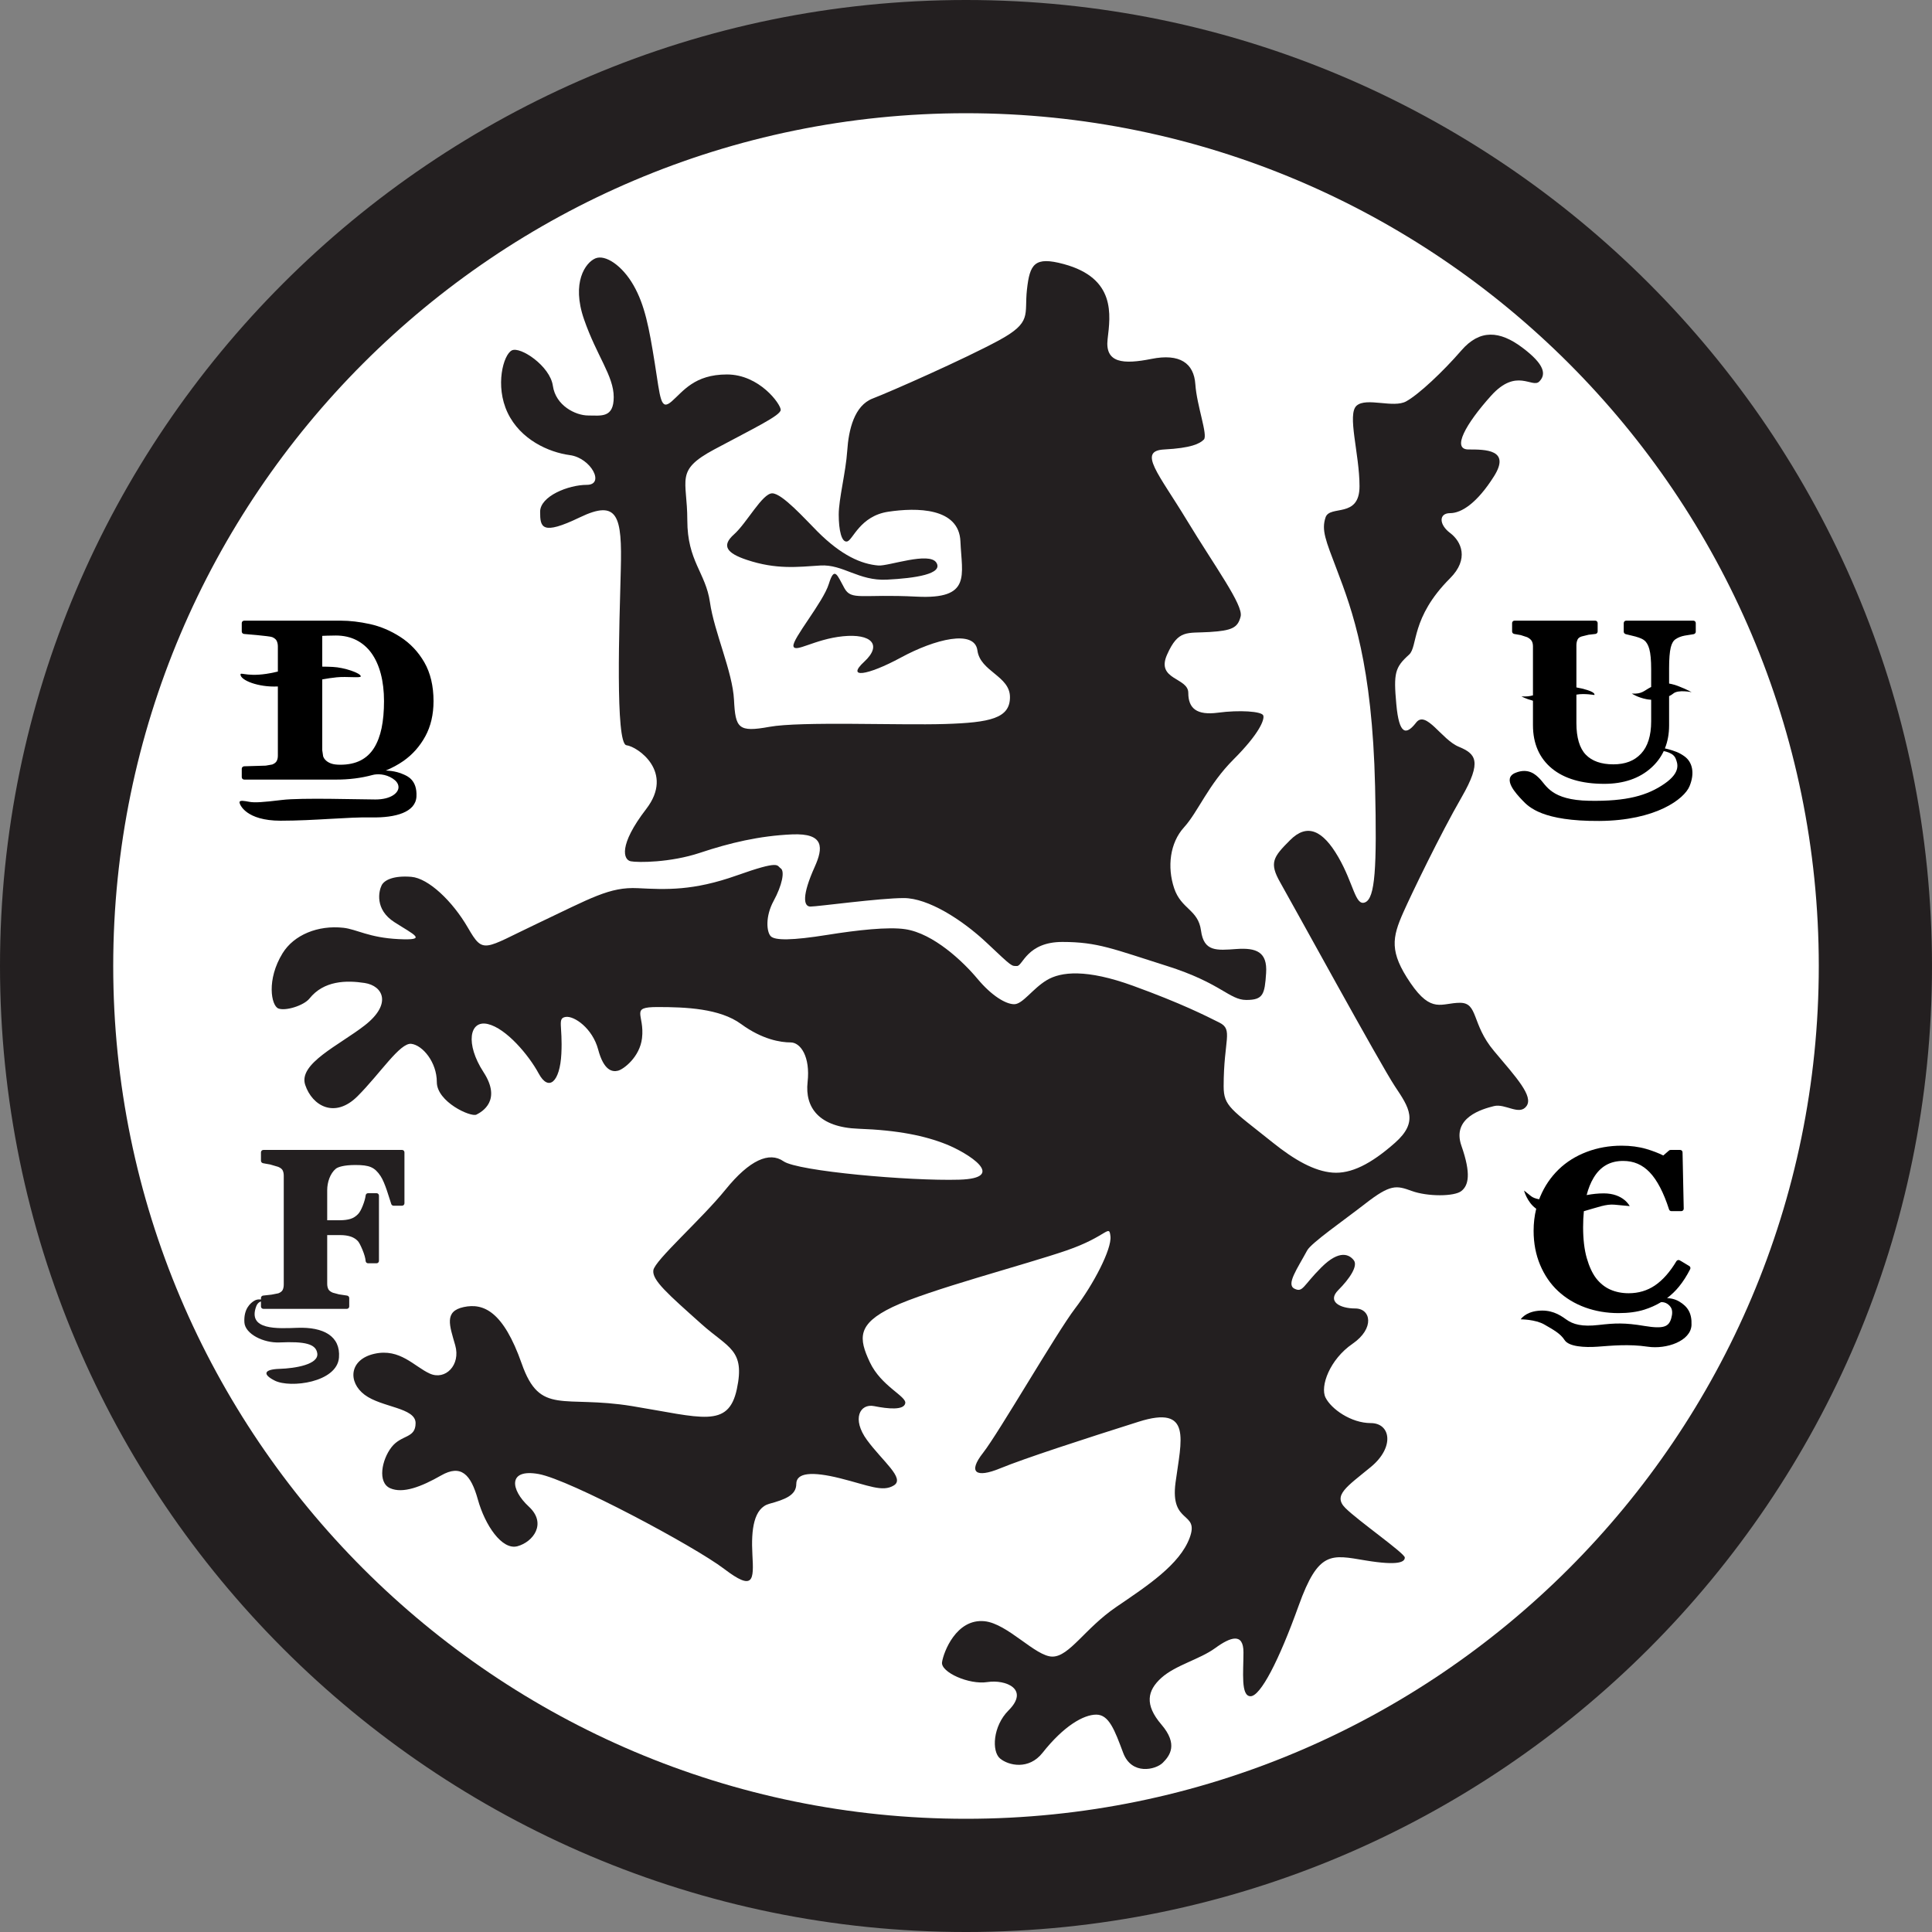
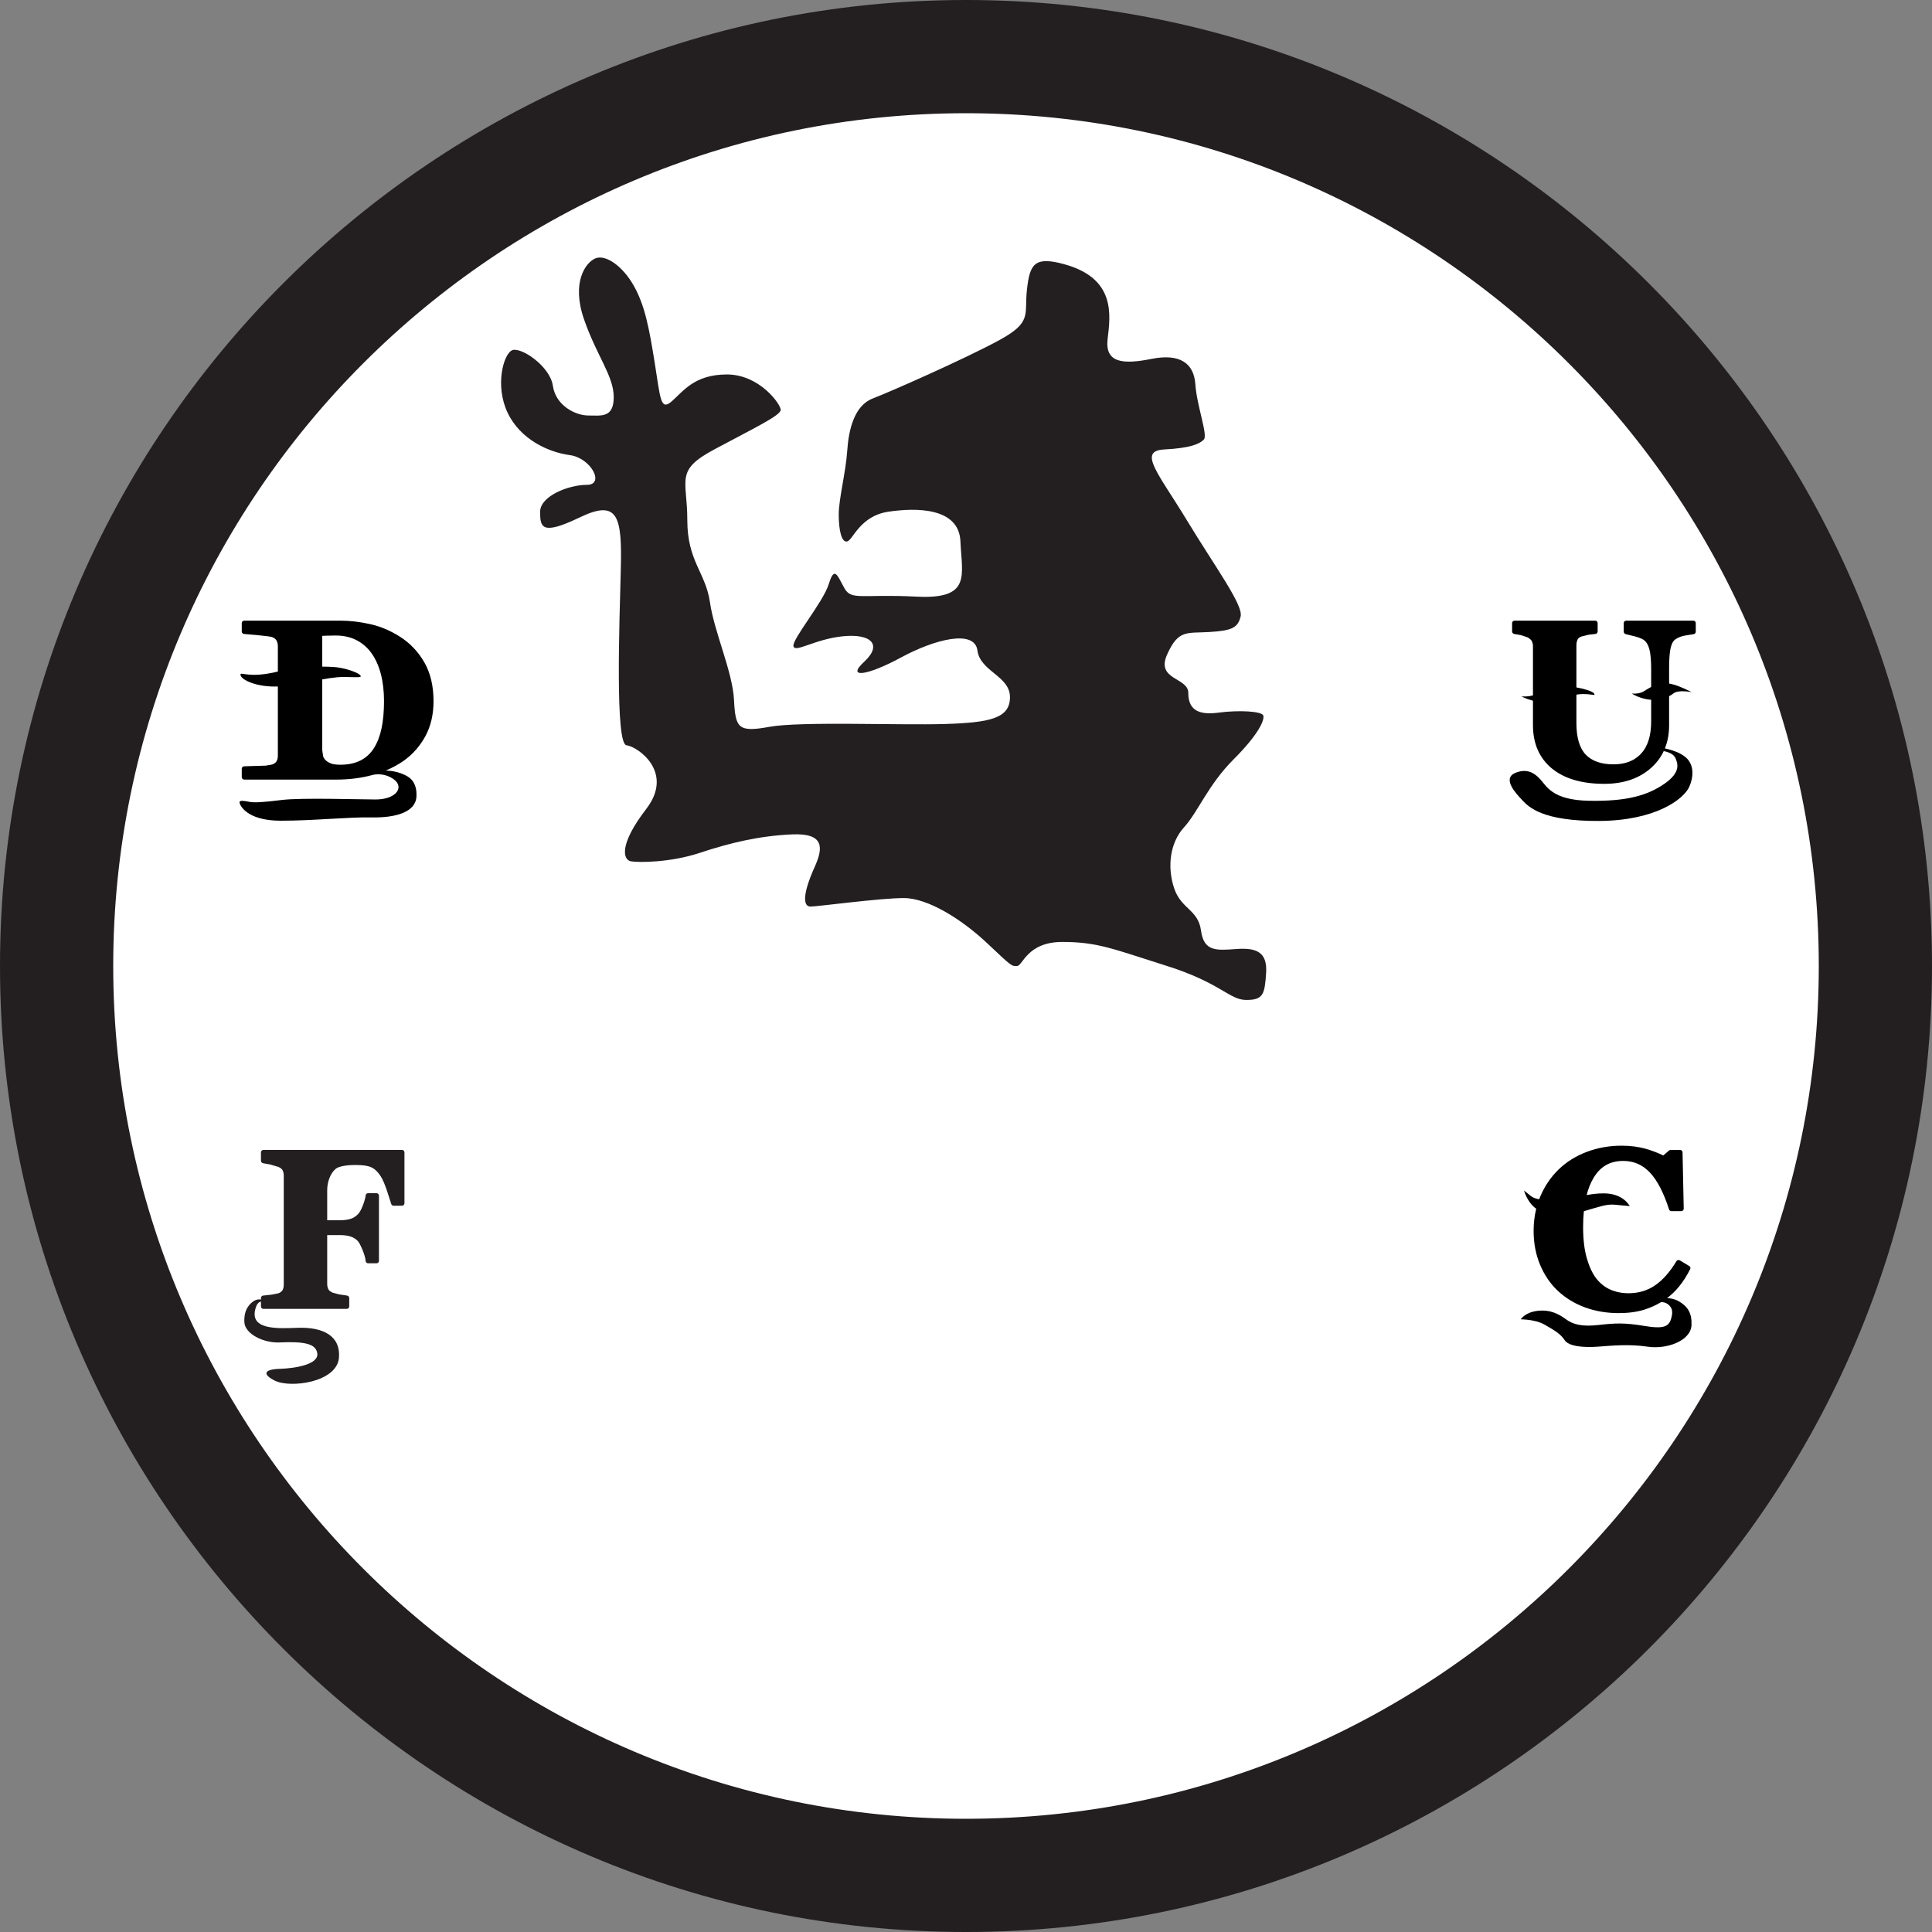
<svg xmlns="http://www.w3.org/2000/svg" width="522.19pt" height="522.19pt" viewBox="0 0 522.19 522.19" version="1.1">
  <rect x="0" y="0" width="522.19" height="522.19" fill="#808080" stroke="none" />
  <g id="surface1">
    <path style=" stroke:none;fill-rule:nonzero;fill:rgb(100%,100%,100%);fill-opacity:1;" d="M 506.891 261.094 C 506.891 396.844 396.844 506.891 261.094 506.891 C 125.344 506.891 15.301 396.844 15.301 261.094 C 15.301 125.344 125.344 15.301 261.094 15.301 C 396.844 15.301 506.891 125.344 506.891 261.094 " />
    <path style=" stroke:none;fill-rule:nonzero;fill:rgb(13.699%,12.199%,12.5%);fill-opacity:1;" d="M 0 261.094 C 0 405.062 117.129 522.191 261.094 522.191 C 405.062 522.191 522.188 405.062 522.188 261.094 C 522.188 117.129 405.062 0 261.094 0 C 117.129 0 0 117.129 0 261.094 M 30.602 261.094 C 30.602 134 133.996 30.602 261.094 30.602 C 388.191 30.602 491.59 134 491.59 261.094 C 491.59 388.191 388.191 491.59 261.094 491.59 C 133.996 491.59 30.602 388.191 30.602 261.094 " />
    <path style=" stroke:none;fill-rule:nonzero;fill:rgb(13.699%,12.199%,12.5%);fill-opacity:1;" d="M 287.516 71.375 C 279.586 69.23 278.336 71.375 277.57 78.262 C 276.805 85.145 279.098 87.059 269.918 92.031 C 260.738 97.004 240.848 105.801 235.875 107.711 C 230.902 109.625 229.371 116.129 228.992 121.863 C 228.609 127.602 226.695 134.871 226.695 139.078 C 226.695 143.285 227.461 146.727 228.992 146.344 C 230.52 145.961 232.434 139.461 240.086 138.312 C 247.734 137.164 259.211 137.164 259.59 146.344 C 259.973 155.523 262.652 162.027 247.734 161.262 C 232.816 160.496 230.141 162.41 228.227 158.969 C 226.312 155.523 225.551 152.848 224.02 157.82 C 222.488 162.793 214.074 172.738 214.457 174.648 C 214.84 176.562 220.195 172.738 227.844 171.973 C 235.492 171.207 238.555 174.266 233.582 178.859 C 228.609 183.445 234.348 182.684 243.527 177.711 C 252.707 172.738 263.414 170.059 264.18 175.797 C 264.945 181.535 272.98 182.684 272.98 188.422 C 272.98 194.156 267.621 195.305 255.383 195.688 C 243.145 196.07 216.367 194.922 207.953 196.453 C 199.539 197.984 198.773 196.836 198.391 189.184 C 198.008 181.535 193.035 170.824 191.891 162.793 C 190.742 154.762 185.77 151.699 185.77 140.609 C 185.77 129.516 182.324 127.219 193.035 121.484 C 203.746 115.746 211.016 112.301 211.016 110.773 C 211.016 109.242 205.277 101.211 196.48 101.211 C 187.68 101.211 184.621 105.801 181.562 108.477 C 178.5 111.156 178.5 107.711 176.973 98.148 C 175.441 88.586 174.293 82.469 171.234 77.113 C 168.176 71.758 163.586 68.695 160.906 69.844 C 158.23 70.992 154.402 76.348 157.848 86.293 C 161.289 96.238 165.879 101.594 165.879 107.328 C 165.879 113.066 162.438 112.301 158.992 112.301 C 155.551 112.301 150.195 109.625 149.43 104.27 C 148.664 98.914 140.633 93.559 138.34 94.707 C 136.043 95.855 133.746 104.27 137.191 111.535 C 140.633 118.805 148.285 122.246 154.02 123.012 C 159.758 123.777 163.586 131.047 158.609 131.047 C 153.641 131.047 145.988 134.105 145.988 138.312 C 145.988 142.52 146.371 144.816 156.699 139.844 C 167.027 134.871 168.176 139.461 167.789 153.996 C 167.41 168.531 166.262 201.043 169.32 201.426 C 172.383 201.809 182.324 208.691 174.676 218.637 C 167.027 228.582 168.555 232.406 170.469 232.789 C 172.383 233.172 181.18 233.172 189.211 230.496 C 197.242 227.816 205.277 225.906 214.074 225.523 C 222.871 225.141 222.512 229.168 220.195 234.32 C 216.75 241.969 217.133 245.031 219.047 245.031 C 220.961 245.031 237.789 242.734 244.289 242.734 C 250.793 242.734 259.973 248.473 266.859 254.977 C 273.742 261.477 273.359 261.094 274.891 261.094 C 276.422 261.094 277.57 254.594 287.133 254.594 C 296.695 254.594 300.902 256.504 315.438 261.094 C 329.973 265.684 332.266 270.273 336.855 270.273 C 341.445 270.273 341.828 268.746 342.211 263.008 C 342.594 257.27 339.535 256.121 334.18 256.504 C 328.824 256.887 325.383 257.27 324.617 251.531 C 323.852 245.797 319.262 245.797 317.348 240.059 C 315.438 234.32 316.199 227.816 320.027 223.609 C 323.852 219.402 326.527 212.137 333.414 205.25 C 340.301 198.363 341.828 194.539 341.445 193.391 C 341.062 192.246 334.945 191.863 329.207 192.629 C 323.469 193.391 321.176 191.48 321.176 187.273 C 321.176 183.066 312.375 183.828 315.438 176.945 C 318.496 170.059 320.789 171.207 326.91 170.824 C 333.031 170.441 334.562 169.676 335.324 166.617 C 336.09 163.559 328.441 153.23 320.789 140.609 C 313.141 127.984 307.402 121.863 314.672 121.484 C 321.938 121.102 324.234 119.953 325.383 118.805 C 326.527 117.656 323.469 109.625 323.086 103.887 C 322.703 98.148 318.879 95.473 311.23 97.004 C 303.578 98.531 298.605 98.148 299.371 91.648 C 300.137 85.145 301.664 75.199 287.516 71.375 " />
-     <path style=" stroke:none;fill-rule:nonzero;fill:rgb(13.699%,12.199%,12.5%);fill-opacity:1;" d="M 220.961 143.668 C 217.57 140.277 211.395 133.34 208.719 133.34 C 206.039 133.34 201.836 141.371 198.391 144.434 C 194.949 147.492 196.391 149.504 201.836 151.316 C 209.867 153.996 215.605 153.23 221.723 152.848 C 227.844 152.465 232.051 157.055 239.699 156.672 C 247.352 156.289 255 155.141 253.09 152.082 C 251.176 149.023 240.074 153.07 237.406 152.848 C 232.816 152.465 227.461 150.172 220.961 143.668 " />
-     <path style=" stroke:none;fill-rule:nonzero;fill:rgb(13.699%,12.199%,12.5%);fill-opacity:1;" d="M 195.715 424.039 C 203.746 430.16 203.746 427.102 203.363 420.215 C 202.98 413.328 203.746 407.594 207.953 406.445 C 212.16 405.297 215.223 404.148 215.223 401.09 C 215.223 398.031 219.43 397.648 227.078 399.559 C 234.73 401.473 238.555 403.387 241.613 401.473 C 244.676 399.559 238.555 394.969 234.348 389.234 C 230.141 383.496 232.434 379.285 236.258 380.051 C 240.086 380.816 244.289 381.199 244.676 379.285 C 245.055 377.375 238.172 374.695 235.109 368.195 C 232.051 361.691 231.668 357.867 241.23 353.277 C 250.793 348.688 277.188 341.801 288.277 337.977 C 299.371 334.152 299.754 330.711 300.137 334.152 C 300.52 337.594 295.547 347.156 290.574 353.66 C 285.602 360.16 269.918 387.32 265.711 392.676 C 261.504 398.031 263.801 399.559 270.301 396.883 C 276.805 394.203 293.25 388.852 307.785 384.262 C 322.32 379.672 319.262 389.234 317.73 400.707 C 316.199 412.184 324.234 408.359 321.555 415.625 C 318.879 422.891 310.082 428.629 301.664 434.367 C 293.25 440.105 289.043 447.754 284.453 447.754 C 279.863 447.754 272.371 438.82 266.094 438.191 C 258.445 437.426 255 446.609 254.617 449.285 C 254.234 451.961 261.887 455.406 266.859 454.641 C 271.832 453.875 278.336 456.551 272.598 462.289 C 268.32 466.566 268.008 473.383 270.301 475.297 C 272.598 477.207 278.074 478.453 281.777 473.766 C 287.516 466.496 292.867 463.438 296.312 463.438 C 299.754 463.438 301.285 467.645 303.578 473.766 C 305.871 479.887 312.375 478.355 314.289 476.441 C 316.199 474.531 318.496 471.469 313.906 466.113 C 309.316 460.762 310.082 456.934 313.906 453.492 C 317.73 450.051 324.234 448.52 328.441 445.461 C 332.648 442.398 336.09 441.254 336.09 446.609 C 336.09 451.961 335.324 458.465 338.004 458.465 C 340.68 458.465 345.652 448.902 351.008 433.984 C 356.363 419.066 359.805 420.215 368.984 421.746 C 378.164 423.273 379.695 422.129 379.695 420.98 C 379.695 419.832 367.074 411.035 363.633 407.594 C 360.188 404.148 364.016 401.855 370.516 396.5 C 377.02 391.145 375.871 384.641 370.516 384.641 C 365.16 384.641 359.805 380.816 358.277 377.758 C 356.746 374.695 359.426 367.43 365.543 363.223 C 371.664 359.016 370.516 353.66 366.309 353.66 C 362.102 353.66 358.66 351.746 361.719 348.688 C 364.777 345.629 367.074 342.184 365.926 340.656 C 364.777 339.125 362.102 337.594 357.129 342.566 C 352.156 347.539 352.156 349.453 349.859 348.305 C 347.566 347.156 350.625 342.949 353.305 337.977 C 354.391 335.957 363.219 329.844 368.984 325.355 C 375.871 320 377.402 320.383 381.609 321.91 C 385.816 323.441 393.086 323.441 394.996 321.91 C 396.91 320.383 397.676 317.32 394.996 309.672 C 392.32 302.023 400.734 299.727 403.793 298.961 C 406.855 298.195 410.68 301.641 412.59 298.961 C 414.504 296.285 409.914 291.312 403.793 284.047 C 397.676 276.777 399.586 271.039 394.613 271.039 C 389.641 271.039 386.965 274.102 381.227 265.684 C 375.488 257.27 376.254 253.445 379.312 246.559 C 381.473 241.703 389.258 225.523 394.996 215.578 C 400.734 205.633 398.82 203.719 394.23 201.809 C 389.641 199.895 385.434 191.863 382.758 195.305 C 380.078 198.746 378.164 198.746 377.402 190.332 C 376.637 181.918 377.02 180.387 380.844 176.945 C 383.289 174.742 381.227 167 391.938 156.289 C 397.133 151.094 394.996 146.344 391.938 144.051 C 388.875 141.754 388.875 138.695 391.938 138.695 C 394.996 138.695 399.203 136.016 403.793 128.75 C 408.383 121.484 401.496 121.484 396.91 121.484 C 392.32 121.484 396.145 114.598 403.027 106.945 C 409.914 99.297 414.121 105.035 416.035 103.121 C 417.945 101.211 417.562 98.531 411.445 93.941 C 405.324 89.352 399.969 88.969 394.996 94.707 C 390.023 100.445 383.52 106.566 380.078 108.477 C 376.637 110.391 369.367 107.328 366.691 109.625 C 364.016 111.922 367.457 122.629 367.457 131.426 C 367.457 140.227 359.426 136.398 358.277 139.844 C 357.129 143.285 358.277 145.961 361.336 153.996 C 365.559 165.082 370.898 179.621 371.664 212.516 C 372.18 234.711 371.664 242.734 368.984 243.883 C 366.309 245.031 365.926 238.91 361.719 231.641 C 357.512 224.375 353.305 222.461 348.715 227.051 C 344.121 231.641 342.977 233.172 346.035 238.527 C 349.098 243.883 373.195 287.871 377.02 293.609 C 380.844 299.344 383.52 303.172 377.02 308.906 C 370.516 314.645 365.16 317.32 360.188 316.941 C 355.215 316.559 349.859 313.496 344.121 308.906 C 332.691 299.762 330.734 299.016 330.734 293.609 C 330.734 280.984 333.414 278.309 329.59 276.395 C 325.902 274.551 319.344 271.207 306.258 266.449 C 293.633 261.859 286.746 262.625 282.926 264.922 C 279.098 267.215 276.422 271.422 274.125 271.422 C 271.832 271.422 268.008 269.129 264.18 264.535 C 260.355 259.945 252.324 252.297 244.676 251.148 C 240.07 250.461 231.711 251.387 223.637 252.68 C 214.074 254.211 209.484 254.211 208.336 253.062 C 207.188 251.914 206.805 247.707 209.102 243.5 C 211.395 239.293 212.16 235.469 211.016 234.703 C 209.867 233.938 211.016 232.406 199.156 236.613 C 187.301 240.82 180.031 240.441 172.383 240.059 C 164.742 239.676 159.758 242.734 145.223 249.621 C 130.688 256.504 130.688 258.035 126.48 250.766 C 122.273 243.5 115.77 237.379 111.18 236.996 C 106.59 236.613 103.914 237.762 103.148 239.293 C 102.383 240.82 101.234 245.797 106.59 249.238 C 111.945 252.68 115.77 254.211 107.738 253.828 C 99.707 253.445 96.43 251.168 92.82 250.766 C 85.938 250.004 79.434 252.68 76.375 257.652 C 71.977 264.797 73.312 271.805 75.227 272.57 C 77.141 273.336 82.109 271.805 83.641 269.891 C 87.531 265.031 93.586 264.922 98.559 265.684 C 103.531 266.449 106.035 271.348 98.559 277.16 C 91.672 282.516 80.582 287.488 82.492 293.227 C 84.406 298.961 90.527 302.406 96.645 296.285 C 102.766 290.164 108.121 281.75 111.18 282.133 C 114.242 282.516 118.066 287.105 118.066 292.461 C 118.066 297.816 127.246 302.023 128.777 301.258 C 130.305 300.492 135.66 297.434 130.688 289.781 C 125.715 282.133 126.863 275.629 131.836 276.777 C 136.809 277.926 142.93 285.191 145.605 290.164 C 148.285 295.137 151.344 292.461 151.727 284.809 C 152.109 277.16 150.578 275.246 152.871 274.863 C 155.168 274.484 160.141 277.926 161.672 283.66 C 163.199 289.398 165.496 289.781 167.027 289.398 C 168.555 289.016 172.93 285.699 173.527 280.602 C 174.293 274.102 170.086 272.188 177.734 272.188 C 185.387 272.188 194.566 272.57 200.305 276.777 C 206.039 280.984 211.016 281.75 213.691 281.75 C 216.367 281.75 219.047 285.574 218.281 292.461 C 217.516 299.344 221.34 304.699 232.051 305.082 C 242.762 305.465 250.027 306.996 255.766 309.289 C 261.504 311.586 272.598 318.469 259.211 318.852 C 245.82 319.234 215.605 316.559 211.777 313.879 C 207.953 311.203 202.598 313.496 196.098 321.531 C 189.594 329.562 176.973 340.656 176.59 343.332 C 176.207 346.012 180.52 349.75 189.594 357.867 C 196.859 364.371 201.449 364.754 199.156 375.461 C 196.859 386.172 189.594 383.113 170.852 380.051 C 152.109 376.992 145.988 382.73 141.016 368.578 C 136.043 354.426 130.688 352.129 125.336 353.277 C 119.98 354.426 121.508 358.25 123.039 363.605 C 124.57 368.961 120.359 373.168 116.152 371.254 C 111.945 369.344 108.121 364.371 101.234 365.898 C 94.352 367.43 93.969 373.551 98.559 376.992 C 103.148 380.434 112.328 380.434 112.328 384.641 C 112.328 388.852 108.504 387.703 105.824 391.145 C 103.148 394.586 102 400.707 105.445 402.238 C 108.887 403.766 113.859 401.855 119.215 398.797 C 124.57 395.734 127.246 398.41 129.16 405.297 C 131.07 412.184 135.66 419.066 139.867 417.922 C 144.074 416.773 147.902 411.801 142.93 407.211 C 137.957 402.621 137.191 396.883 145.605 398.41 C 154.02 399.941 187.68 417.922 195.715 424.039 " />
    <path style=" stroke:none;fill-rule:nonzero;fill:rgb(13.699%,12.199%,12.5%);fill-opacity:1;" d="M 96.035 314.883 C 92.977 314.883 91.344 315.426 90.777 315.887 C 89.23 317.152 88.438 319.559 88.438 321.672 C 88.438 325.336 88.438 329.199 88.438 329.812 C 89.359 329.812 91.91 329.812 91.91 329.812 C 93.008 329.812 93.965 329.684 94.758 329.438 C 95.5 329.203 96.176 328.777 96.766 328.16 C 97.188 327.734 97.617 326.973 98.043 325.898 C 98.477 324.801 98.742 323.848 98.836 323.074 C 98.875 322.75 99.152 322.504 99.48 322.504 L 101.777 322.504 C 102.137 322.504 102.426 322.793 102.426 323.152 L 102.426 340.797 C 102.426 341.156 102.137 341.445 101.777 341.445 L 99.48 341.445 C 99.145 341.445 98.863 341.191 98.832 340.855 C 98.762 340.043 98.473 339.02 97.973 337.809 C 97.359 336.328 96.965 335.719 96.746 335.473 C 96.254 334.926 95.617 334.516 94.855 334.246 C 94.047 333.969 93.059 333.824 91.91 333.824 C 91.91 333.824 89.359 333.824 88.438 333.824 C 88.438 335.008 88.438 346.973 88.438 346.973 C 88.438 347.566 88.547 348.07 88.762 348.477 C 88.953 348.836 89.352 349.145 89.945 349.395 C 89.945 349.395 91.605 349.84 91.609 349.844 L 93.809 350.176 C 94.125 350.223 94.391 350.5 94.391 350.82 L 94.391 353.117 C 94.391 353.477 94.098 353.766 93.738 353.766 L 71.188 353.766 C 70.828 353.766 70.535 353.477 70.535 353.117 L 70.535 351.77 C 70.535 351.77 69.684 351.934 69.262 353.059 C 66.82 359.59 75.008 359.082 80.402 358.887 C 87.414 358.633 92.066 361.117 91.621 366.922 C 91.102 373.66 78.469 375.262 74.281 373.168 C 70.84 371.445 71.348 370.109 75.555 369.98 C 79.762 369.852 86.211 368.797 85.754 365.773 C 85.371 363.223 82.434 362.535 75.555 362.84 C 71.219 363.031 66.246 360.547 66.055 357.422 C 65.836 353.805 67.656 352.203 68.758 351.555 C 69.629 351.047 70.535 351.246 70.535 351.246 L 70.535 350.82 C 70.535 350.488 70.789 350.211 71.117 350.176 L 73.395 349.922 C 73.395 349.922 75.199 349.574 75.219 349.566 C 75.781 349.352 76.168 349.062 76.367 348.711 C 76.586 348.32 76.695 347.797 76.695 347.152 L 76.695 317.773 C 76.695 317.215 76.594 316.727 76.395 316.32 C 76.219 315.965 75.812 315.648 75.199 315.383 L 73.125 314.773 L 71.105 314.398 C 70.797 314.344 70.535 314.066 70.535 313.754 L 70.535 311.461 C 70.535 311.102 70.828 310.809 71.188 310.809 L 108.668 310.809 C 109.027 310.809 109.316 311.102 109.316 311.461 L 109.316 325.23 C 109.316 325.59 109.027 325.883 108.668 325.883 L 106.371 325.883 C 106.094 325.883 105.848 325.707 105.758 325.445 C 105.215 323.902 104.105 319.727 102.859 317.867 C 101.246 315.457 99.859 314.883 96.035 314.883 " />
    <path style=" stroke:none;fill-rule:nonzero;fill:rgb(0%,0%,0%);fill-opacity:1;" d="M 75.102 185.551 L 75.102 204.242 C 75.102 204.832 74.988 205.332 74.762 205.734 C 74.555 206.098 74.156 206.402 73.578 206.633 C 73.57 206.637 71.828 206.941 71.828 206.941 L 65.984 207.117 C 65.637 207.141 65.344 207.426 65.344 207.766 L 65.344 210.062 C 65.344 210.422 65.641 210.711 66.008 210.711 L 90.922 210.711 C 94.305 210.711 97.594 210.312 100.684 209.469 C 101.949 209.121 104.18 209.148 106.137 210.426 C 107.012 210.996 107.711 211.77 107.711 212.773 C 107.711 214.301 105.672 216.086 101.465 216.086 C 97.258 216.086 81.445 215.574 76.219 216.215 C 70.992 216.852 68.824 216.98 67.422 216.727 C 66.02 216.469 64.742 216.215 64.742 216.852 C 64.742 217.488 66.527 221.824 75.836 221.824 C 85.145 221.824 93.941 220.805 100.445 220.934 C 106.945 221.059 112.324 219.523 112.559 215.32 C 112.812 210.734 109.953 209.723 109.113 209.328 C 106.785 208.246 104.238 208.273 104.238 208.273 C 105.973 207.559 107.59 206.688 109.066 205.66 C 111.504 203.941 113.48 201.711 114.949 199.023 C 116.426 196.328 117.176 193.129 117.176 189.512 C 117.176 185.41 116.34 181.879 114.691 179.02 C 113.051 176.172 110.859 173.859 108.188 172.145 C 105.574 170.465 102.82 169.301 100 168.68 C 97.211 168.066 94.551 167.754 92.098 167.754 L 66.008 167.754 C 65.641 167.754 65.344 168.043 65.344 168.402 L 65.344 170.699 C 65.344 171.027 65.613 171.309 65.945 171.348 C 65.945 171.348 72.879 171.898 73.578 172.203 C 74.188 172.473 74.59 172.805 74.777 173.195 C 74.996 173.645 75.102 174.156 75.102 174.719 L 75.102 181.535 L 75.023 181.527 C 74.828 181.57 74.633 181.617 74.434 181.66 C 67.293 183.32 65 181.535 65 182.301 C 65 183.875 69.859 185.793 75.031 185.543 L 75.102 185.551 M 87.098 180.199 C 87.098 175.723 87.098 172.258 87.098 171.863 C 87.684 171.84 88.438 171.812 88.438 171.812 C 88.441 171.812 90.781 171.77 90.781 171.77 C 92.848 171.77 94.715 172.188 96.332 173.012 C 97.945 173.84 99.316 175.023 100.398 176.531 C 101.496 178.059 102.344 179.938 102.922 182.117 C 103.5 184.32 103.793 186.797 103.793 189.48 C 103.793 192.238 103.574 194.703 103.137 196.809 C 102.707 198.879 102.02 200.688 101.09 202.176 C 100.164 203.648 98.941 204.781 97.449 205.539 C 95.941 206.305 94.102 206.695 91.973 206.695 C 90.977 206.695 90.172 206.594 89.586 206.395 C 89.012 206.203 88.523 205.926 88.133 205.578 C 87.754 205.238 87.496 204.863 87.344 204.426 C 87.344 204.426 87.098 202.777 87.098 202.777 C 87.098 202.777 87.098 192.383 87.098 183.637 L 87.148 183.625 C 88.367 183.402 89.617 183.203 91.008 183.066 C 93.801 182.785 97.512 183.32 97.512 182.809 C 97.512 181.918 93.047 180.41 89.988 180.262 C 89.031 180.211 88.09 180.184 87.152 180.18 L 87.098 180.199 " />
    <path style=" stroke:none;fill-rule:nonzero;fill:rgb(0%,0%,0%);fill-opacity:1;" d="M 451.582 353.332 C 452.066 354.047 452.066 355.129 451.707 356.336 C 451.055 358.539 449.797 359.27 444.438 358.379 C 439.086 357.484 436.535 357.613 432.07 358.121 C 427.609 358.633 425.188 357.992 423.273 356.594 C 421.363 355.191 419.066 353.914 415.625 354.297 C 412.184 354.68 411.035 356.594 411.035 356.594 C 411.035 356.594 414.984 356.594 417.41 357.996 C 419.832 359.398 421.742 360.418 422.891 362.203 C 424.039 363.988 428.246 364.242 431.816 363.988 C 435.387 363.734 440.23 363.223 445.332 363.988 C 450.434 364.754 457.023 362.453 457.188 358.121 C 457.312 354.887 456.145 353.156 453.898 351.797 C 452.312 350.836 450.574 350.863 450.574 350.863 C 451.773 349.961 452.859 348.918 453.809 347.75 C 454.93 346.371 455.945 344.781 456.832 343.023 C 456.98 342.723 456.871 342.355 456.578 342.184 L 454.02 340.656 C 453.867 340.566 453.684 340.539 453.512 340.582 C 453.34 340.625 453.191 340.734 453.102 340.887 C 451.359 343.801 449.41 346.004 447.312 347.43 C 445.246 348.832 442.855 349.543 440.211 349.543 C 438.387 349.543 436.715 349.207 435.234 348.555 C 433.766 347.906 432.469 346.867 431.383 345.469 C 430.363 344.113 429.52 342.277 428.871 340.016 C 428.223 337.738 427.891 334.938 427.891 331.691 C 427.891 330.156 427.957 328.715 428.094 327.363 L 428.168 327.348 C 431.93 326.289 434.121 325.391 436.406 325.609 C 439.086 325.863 440.488 325.992 440.488 325.992 C 440.488 325.992 438.828 322.551 433.473 322.551 C 431.863 322.551 430.43 322.727 428.969 322.984 L 428.84 323.031 C 429.301 321.23 429.934 319.66 430.73 318.336 C 432.57 315.27 435.184 313.781 438.715 313.781 C 441.559 313.781 443.902 314.785 445.887 316.855 C 447.902 318.965 449.66 322.34 451.121 326.895 C 451.207 327.168 451.465 327.352 451.754 327.352 L 454.422 327.352 C 454.602 327.352 454.77 327.281 454.895 327.156 C 455.02 327.031 455.09 326.863 455.086 326.688 L 454.766 311.445 C 454.758 311.094 454.465 310.809 454.102 310.809 L 451.539 310.809 C 451.379 310.809 451.223 310.867 451.102 310.973 C 451.102 310.973 450.004 311.926 449.562 312.309 C 448.266 311.664 446.738 311.066 444.945 310.539 C 442.945 309.957 440.711 309.66 438.297 309.66 C 434.973 309.66 431.797 310.223 428.867 311.336 C 425.93 312.453 423.379 314.047 421.281 316.082 C 419.145 318.156 417.461 320.637 416.285 323.457 C 416.191 323.684 416.102 323.914 416.012 324.145 L 415.91 324.129 C 415.043 323.961 414.316 323.695 413.84 323.316 C 411.926 321.785 411.926 321.785 411.926 321.785 C 411.926 321.785 412.734 324.895 415.109 326.625 L 415.215 326.707 C 414.746 328.609 414.512 330.605 414.512 332.684 C 414.512 336.012 415.102 339.105 416.27 341.883 C 417.445 344.676 419.078 347.055 421.113 348.945 C 423.195 350.883 425.668 352.375 428.461 353.391 C 431.25 354.402 434.277 354.914 437.461 354.914 C 440.121 354.914 442.469 354.598 444.438 353.977 C 446.039 353.473 447.547 352.797 448.934 351.965 C 448.934 351.965 450.488 351.715 451.582 353.332 " />
    <path style=" stroke:none;fill-rule:nonzero;fill:rgb(0%,0%,0%);fill-opacity:1;" d="M 451.816 203.785 C 452.359 204.098 452.746 204.613 452.918 205.059 C 453.395 206.301 454.449 208.691 449.859 211.848 C 445.27 215.004 439.723 216.629 429.488 216.438 C 419.258 216.246 417.98 212.293 416.102 210.414 C 415.145 209.457 413.141 207.434 409.602 208.883 C 405.871 210.414 409.789 214.527 411.512 216.344 C 413.234 218.16 416.965 221.984 432.262 221.891 C 447.562 221.793 455.215 215.961 456.648 212.516 C 458.082 209.074 457.531 206.016 455.238 204.391 C 454.613 203.945 453.852 203.508 453.18 203.242 C 451.555 202.598 449.996 202.281 449.996 202.281 C 450.754 200.414 451.133 198.336 451.133 196.055 L 451.133 188.133 L 451.215 188.117 C 451.625 187.914 451.977 187.695 452.246 187.465 C 453.59 186.316 457.223 187.082 457.223 187.082 C 457.223 187.082 455.82 186.305 453.875 185.551 C 452.855 185.156 451.996 184.898 451.215 184.77 L 451.133 184.738 L 451.133 180.582 C 451.133 178.105 451.281 176.23 451.574 175.016 C 451.84 173.918 452.273 173.164 452.875 172.773 C 453.543 172.309 454.367 171.984 455.344 171.797 L 457.754 171.41 C 458.066 171.359 458.34 171.082 458.34 170.762 L 458.34 168.402 C 458.34 168.043 458.047 167.754 457.688 167.754 L 439.52 167.754 C 439.164 167.754 438.871 168.043 438.871 168.402 L 438.871 170.762 C 438.871 171.062 439.133 171.336 439.426 171.406 L 442.008 172.035 C 443.465 172.441 444.129 172.824 444.426 173.078 C 445.039 173.555 445.488 174.34 445.789 175.438 C 446.117 176.617 446.285 178.449 446.285 180.879 L 446.285 185.695 L 446.195 185.723 C 444.324 186.676 443.859 187.633 441.062 187.465 C 441.062 187.465 442.59 188.516 445.078 188.992 C 445.438 189.062 445.812 189.102 446.199 189.121 L 446.285 189.137 L 446.285 194.984 C 446.285 198.824 445.367 201.754 443.562 203.691 C 441.742 205.645 439.285 206.59 436.051 206.59 C 432.793 206.59 430.293 205.711 428.617 203.977 C 426.934 202.234 426.078 199.355 426.078 195.422 L 426.078 187.75 L 426.203 187.734 C 428.168 187.371 430.926 187.848 430.926 187.848 C 430.926 187.848 431.41 187.262 429.035 186.508 C 428.098 186.211 427.121 185.977 426.145 185.812 L 426.078 185.789 L 426.078 174.426 C 426.078 173.84 426.184 173.309 426.398 172.852 C 426.574 172.473 426.934 172.203 427.496 172.023 C 427.5 172.023 429.371 171.562 429.371 171.562 L 431.211 171.348 C 431.539 171.312 431.82 171.031 431.82 170.699 L 431.82 168.402 C 431.82 168.043 431.527 167.754 431.172 167.754 L 409.348 167.754 C 408.988 167.754 408.699 168.043 408.699 168.402 L 408.699 170.699 C 408.699 171.016 408.957 171.289 409.27 171.348 L 411.047 171.66 L 412.777 172.223 C 413.395 172.543 413.812 172.898 414.016 173.27 C 414.23 173.66 414.336 174.148 414.336 174.719 L 414.336 187.965 L 414.23 187.969 C 413.484 188.184 412.578 188.297 411.227 188.23 C 411.227 188.23 412.332 188.852 414.227 189.359 L 414.336 189.422 L 414.336 195.996 C 414.336 200.965 416.055 204.902 419.438 207.695 C 422.785 210.457 427.551 211.859 433.602 211.859 C 438.828 211.859 443.098 210.402 446.285 207.531 C 447.742 206.223 448.875 204.719 449.676 203.023 C 449.676 203.023 450.645 203.109 451.816 203.785 " />
  </g>
</svg>